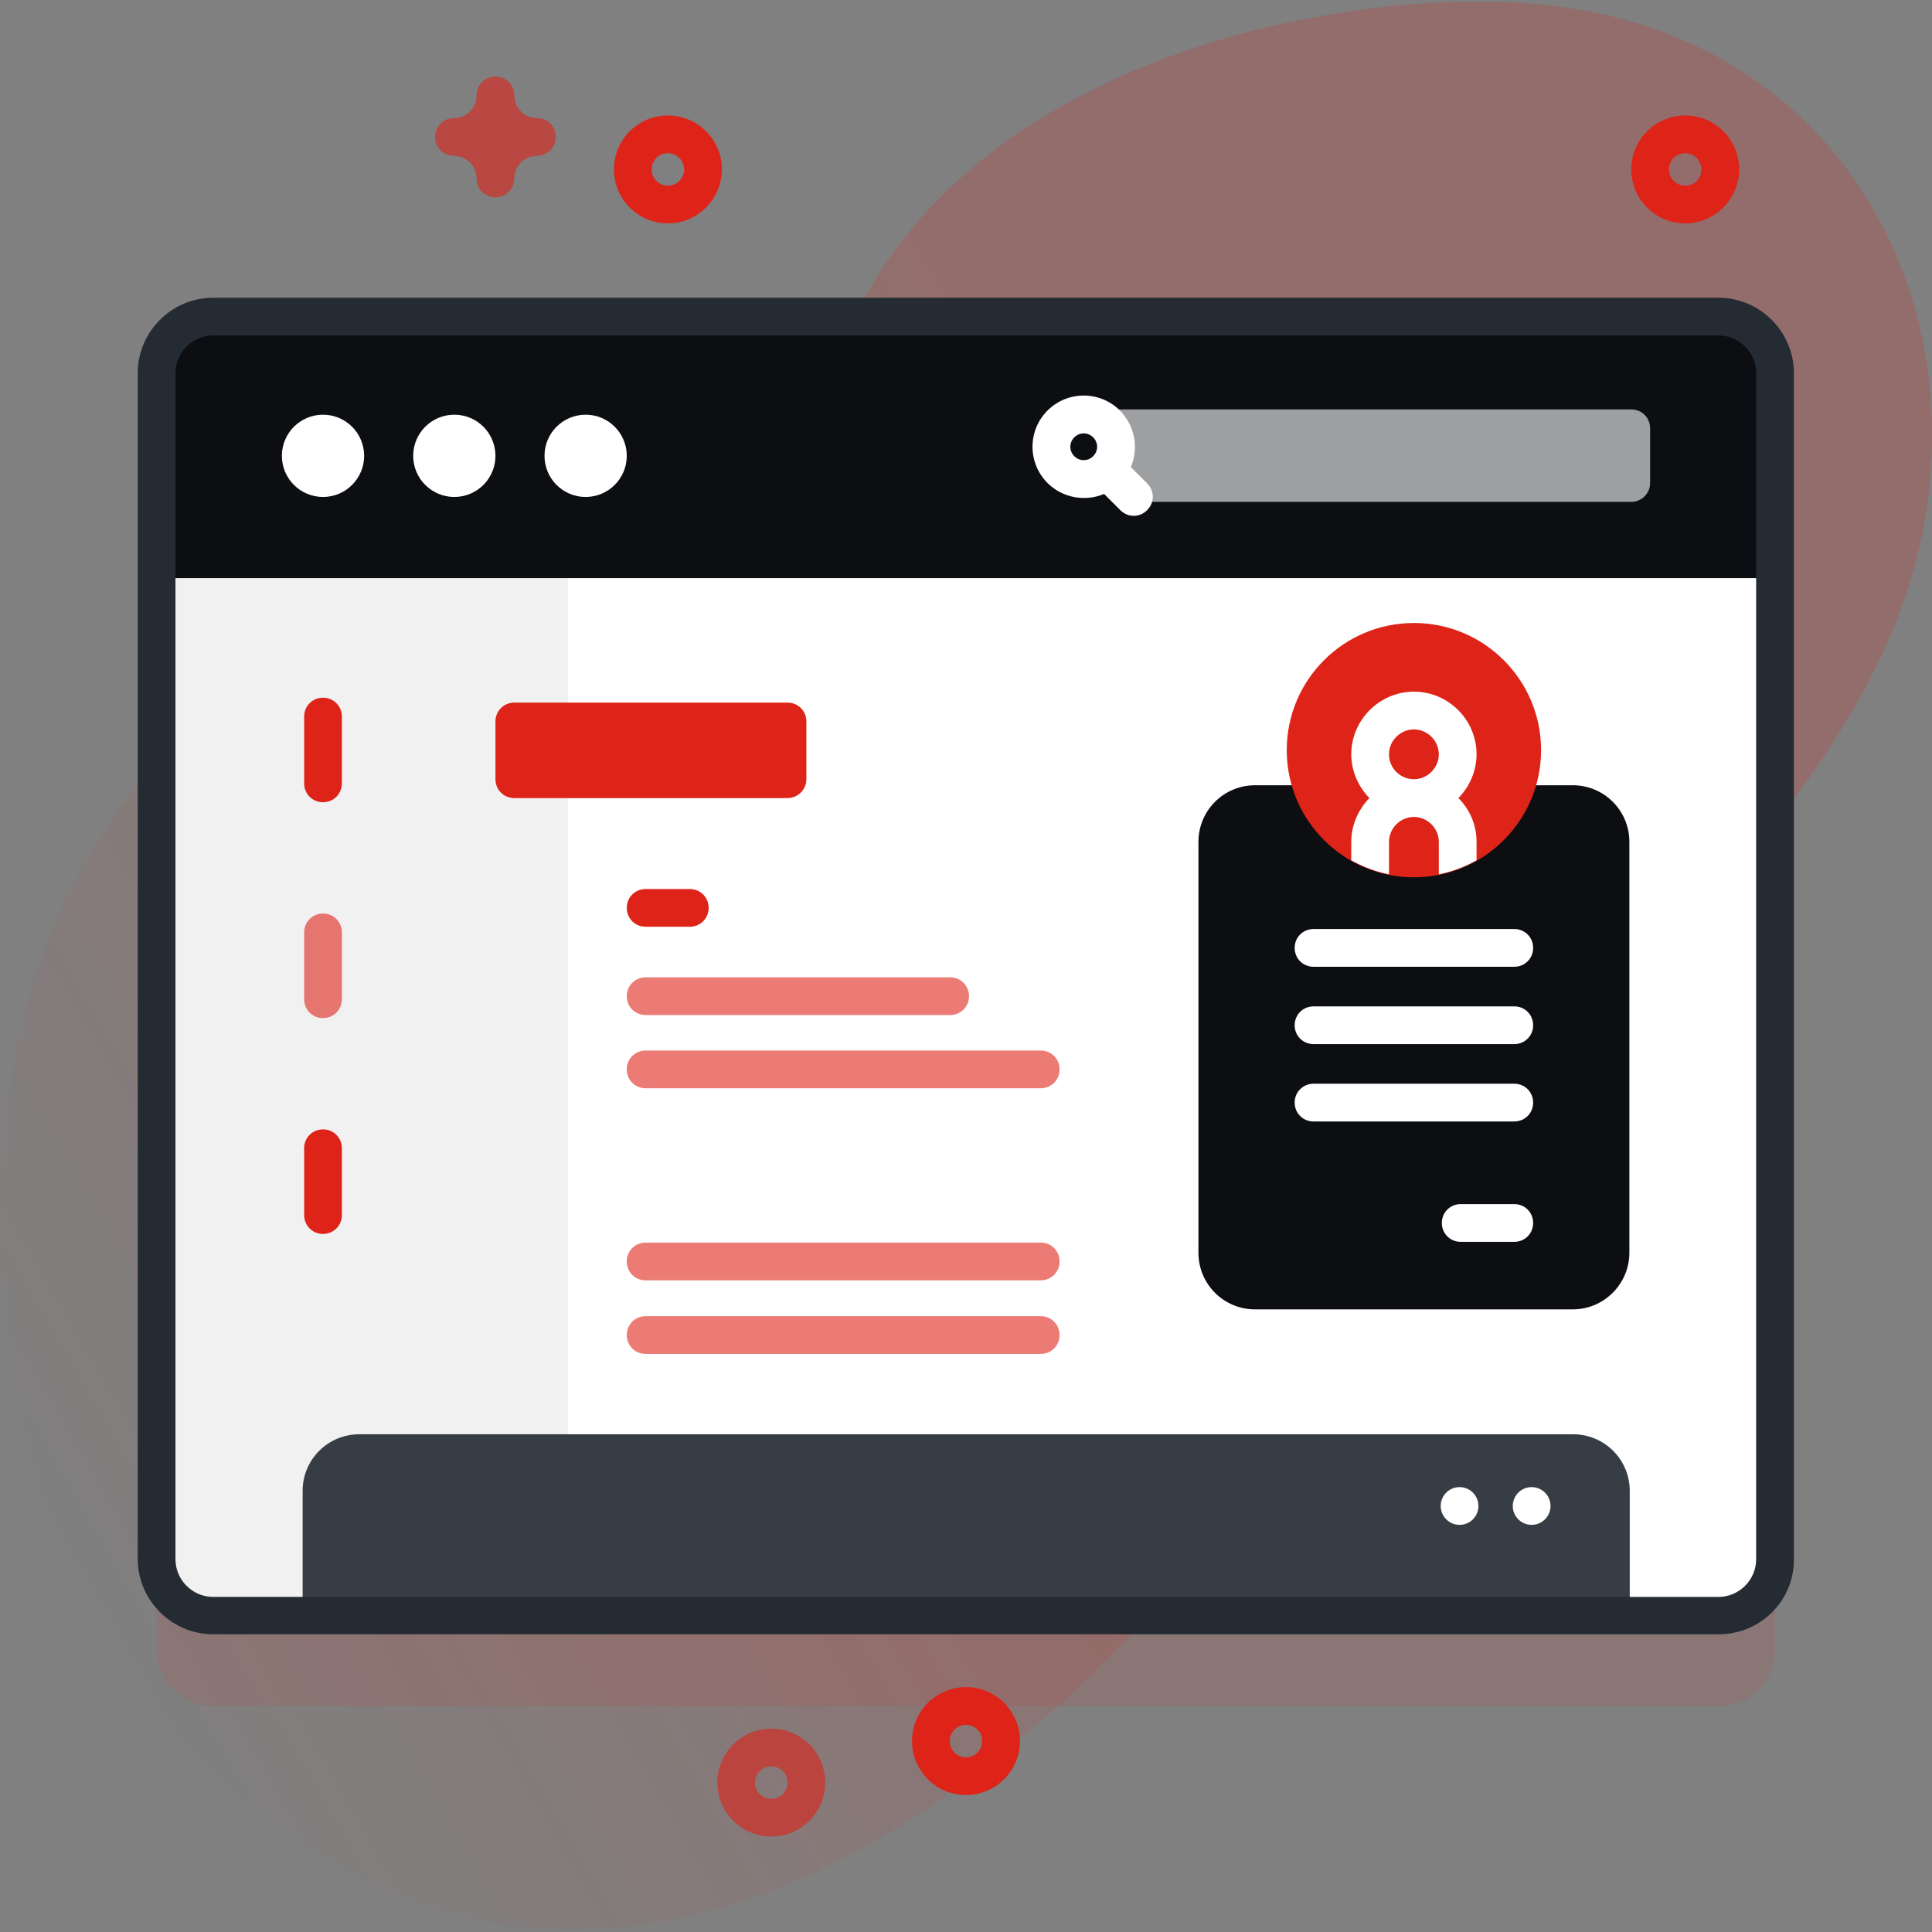
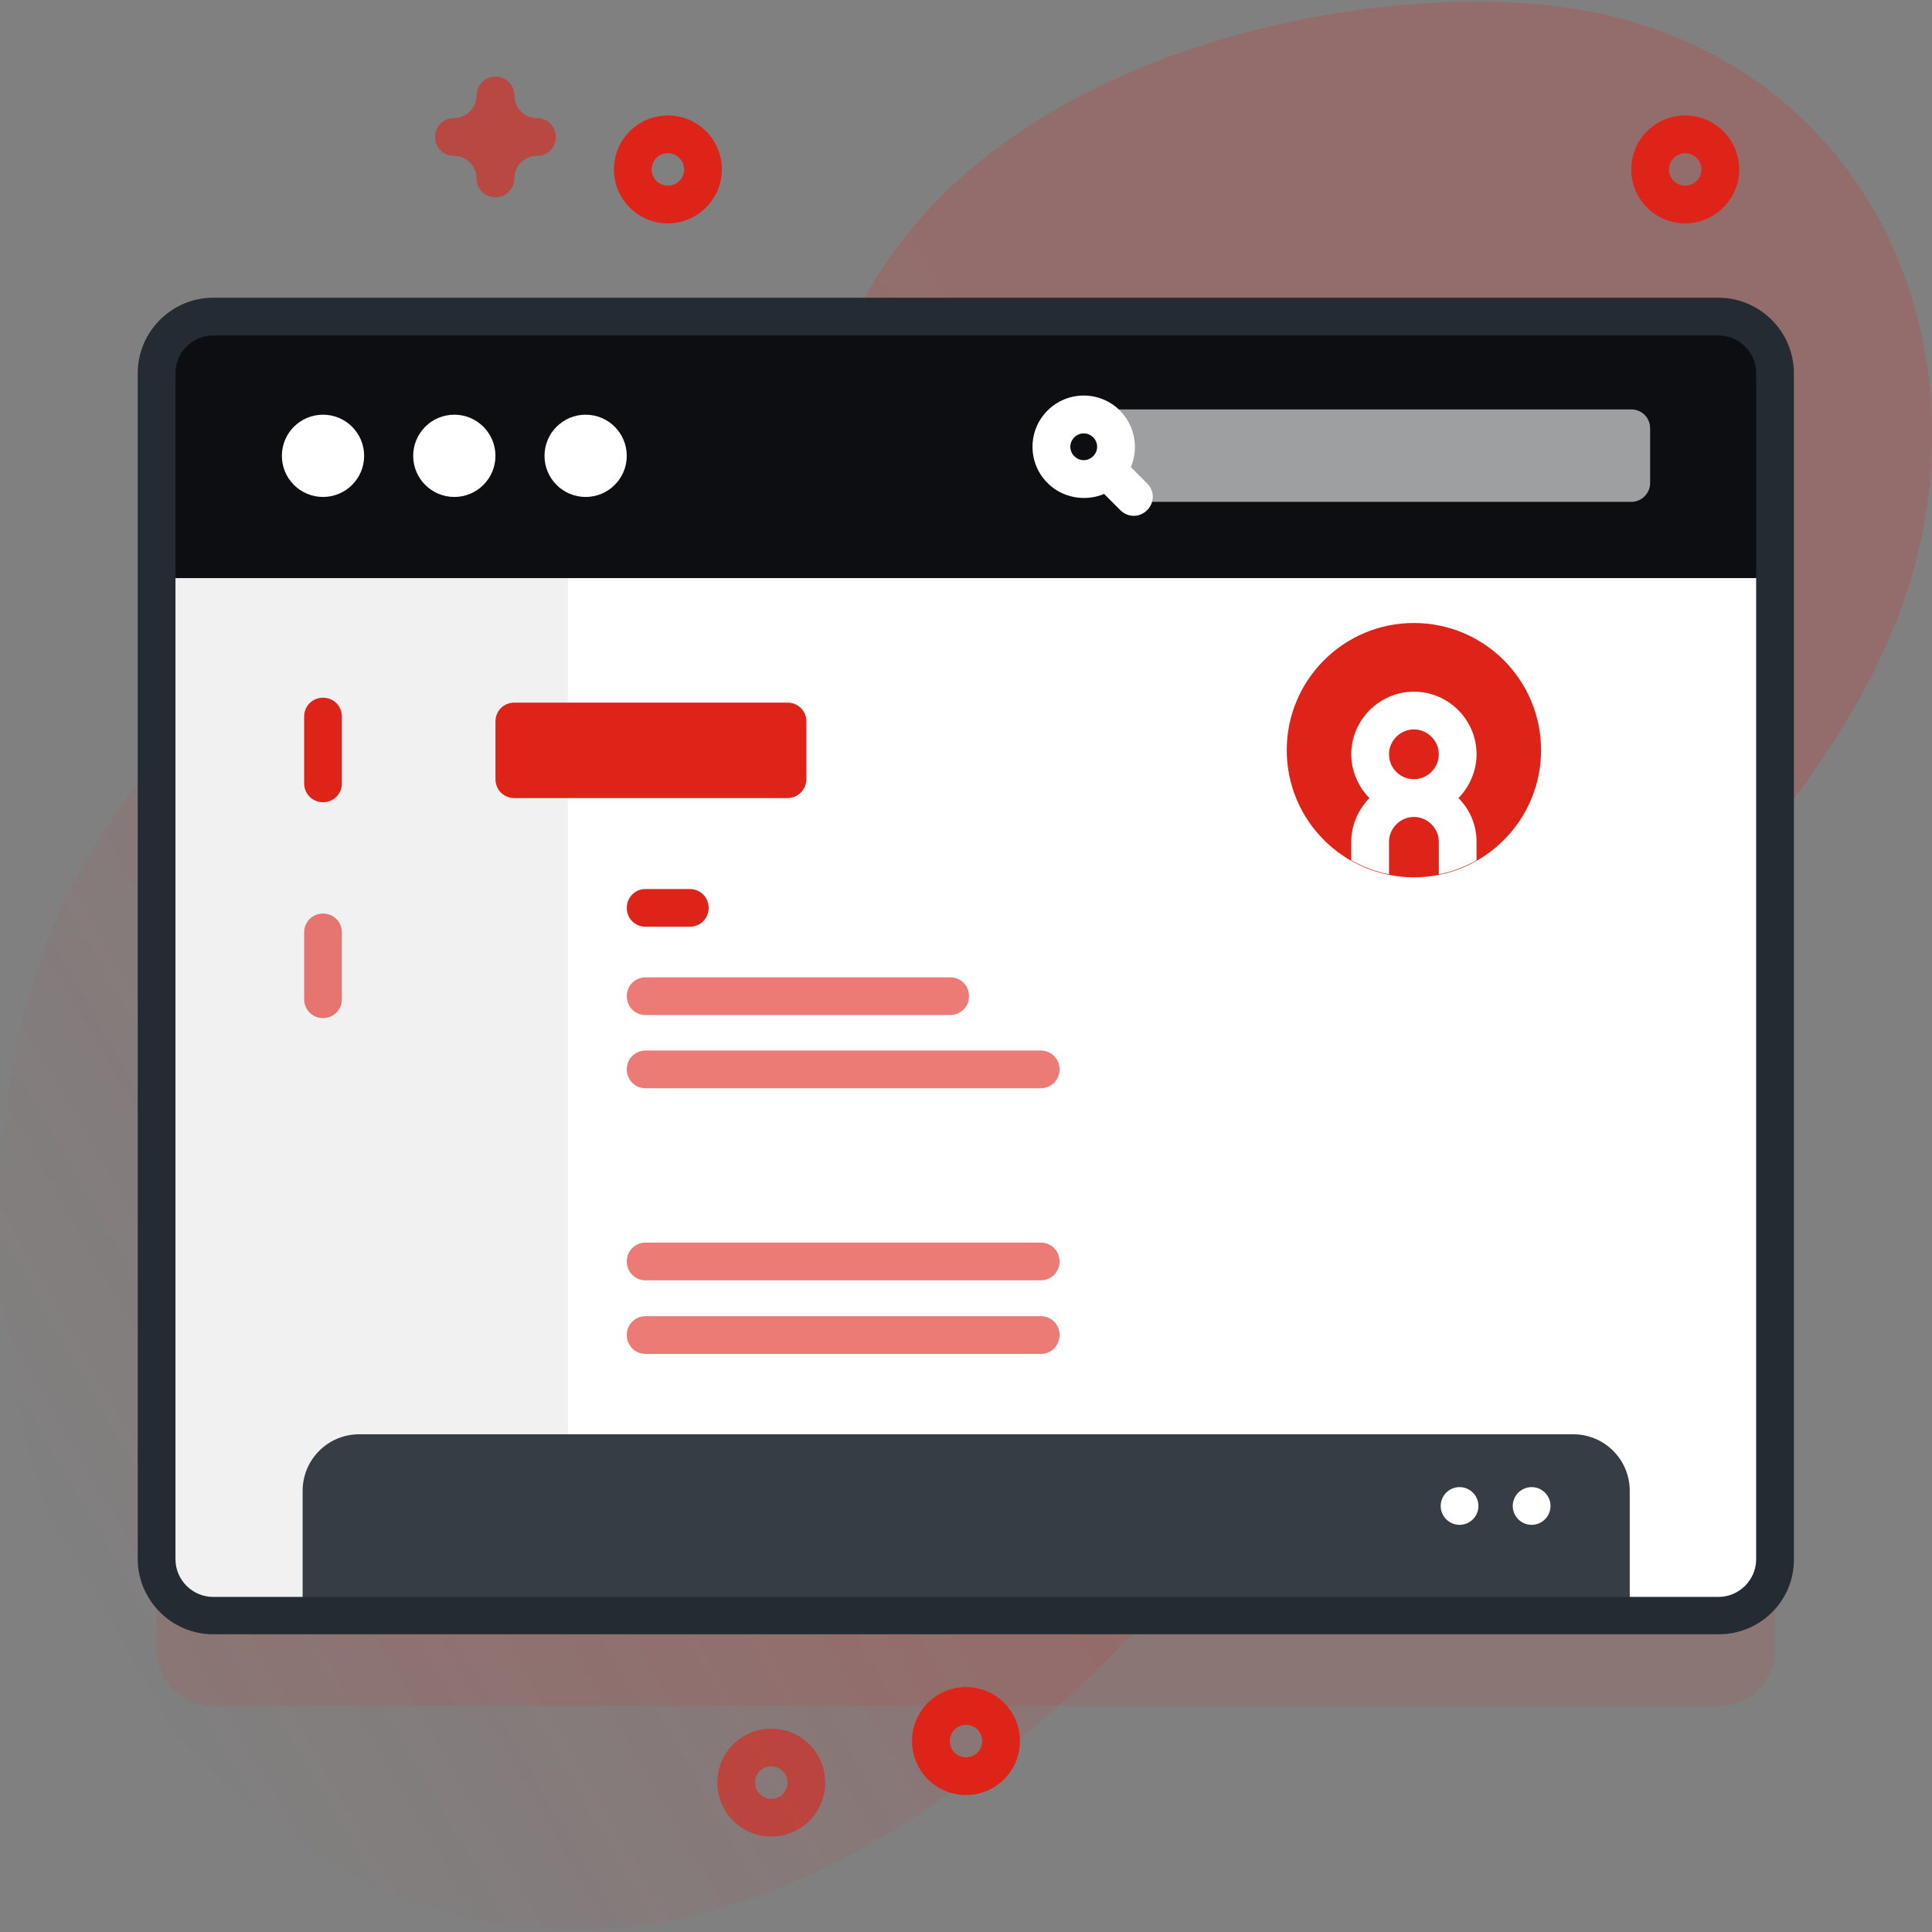
<svg xmlns="http://www.w3.org/2000/svg" version="1.1" id="Capa_1" x="0px" y="0px" viewBox="0 0 512 512" style="enable-background:new 0 0 512 512;" xml:space="preserve">
  <rect x="0" y="0" width="512" height="512" fill="#808080" stroke="none" />
  <style type="text/css">
	.st0{fill:url(#SVGID_1_);}
	.st1{opacity:0.1;fill:#DE2318;enable-background:new    ;}
	.st2{fill:#FFFFFF;}
	.st3{fill:#F1F1F1;}
	.st4{fill:#363D44;}
	.st5{fill:#0C0E11;}
	.st6{fill:#252B33;}
	.st7{opacity:0.6;fill:#FFFFFF;enable-background:new    ;}
	.st8{fill:#DE2318;}
	.st9{opacity:0.6;enable-background:new    ;}
	.st10{opacity:0.6;fill:#DE2318;enable-background:new    ;}
</style>
  <g>
    <g>
      <linearGradient id="SVGID_1_" gradientUnits="userSpaceOnUse" x1="8.753" y1="112.839" x2="524.202" y2="410.434" gradientTransform="matrix(1 0 0 -1 0 514)">
        <stop offset="0" style="stop-color:#DE2318;stop-opacity:0" />
        <stop offset="0.629" style="stop-color:#DE2318;stop-opacity:0.2" />
      </linearGradient>
      <path class="st0" d="M418.3,2.5c-55.7-9.5-178.3,12.2-200,105c-14.4,61.7-14,112.1-50.4,113c-21.7,0.6-33-44.3-62.9-48    c-39-4.8-66.1,27.7-83.1,57.1c-37.2,64.8-25.6,174.9,23.4,228.6c118.5,130.1,259.2-6,319.4-112.3    c38.6-68.2,125.6-123.4,143.8-200.2C523.6,81.4,489.9,14.7,418.3,2.5L418.3,2.5z" />
    </g>
    <g>
      <g>
        <g>
          <g>
            <path class="st1" d="M455.5,452.1H56.5c-8.3,0-15-6.7-15-15V122.9c0-8.3,6.7-15,15-15h398.9c8.3,0,15,6.7,15,15v314.3       C470.5,445.4,463.8,452.1,455.5,452.1z" />
            <path class="st2" d="M455.5,428.1H56.5c-8.3,0-15-6.7-15-15V98.9c0-8.3,6.7-15,15-15h398.9c8.3,0,15,6.7,15,15v314.3       C470.5,421.4,463.8,428.1,455.5,428.1z" />
            <path class="st3" d="M150.5,83.9h-94c-8.3,0-15,6.7-15,15v314.3c0,8.3,6.7,15,15,15h94V83.9z" />
            <path class="st4" d="M431.8,428.1H80.2v-33c0-8.3,6.7-15,15-15h321.7c8.3,0,15,6.7,15,15V428.1z" />
            <path class="st5" d="M470.5,153.2V98.9c0-8.3-6.7-15-15-15H56.5c-8.3,0-15,6.7-15,15v54.3H470.5z" />
            <path class="st6" d="M455.5,433.1H56.5c-11,0-20-9-20-20V98.9c0-11,9-20,20-20h398.9c11,0,20,9,20,20v314.3       C475.5,424.2,466.5,433.1,455.5,433.1z M56.5,88.9c-5.5,0-10,4.5-10,10v314.3c0,5.5,4.5,10,10,10h398.9c5.5,0,10-4.5,10-10       V98.9c0-5.5-4.5-10-10-10H56.5z" />
          </g>
          <g>
            <g>
              <circle class="st2" cx="85.6" cy="120.8" r="10.9" />
              <circle class="st2" cx="120.4" cy="120.8" r="10.9" />
              <circle class="st2" cx="155.2" cy="120.8" r="10.9" />
            </g>
            <path class="st7" d="M432.3,133H296.1v-24.5h136.2c2.8,0,5,2.2,5,5V128C437.3,130.8,435,133,432.3,133L432.3,133z" />
            <path class="st2" d="M296.8,108.8c-5.3-5.3-13.9-5.3-19.2,0s-5.3,13.9,0,19.2c4,4,10,5,15,2.9l4.3,4.3c2,2,5.1,2,7.1,0       s2-5.1,0-7.1l-4.3-4.3C301.8,118.8,300.8,112.9,296.8,108.8z M284.7,115.9c1.4-1.4,3.6-1.4,5,0s1.4,3.6,0,5s-3.6,1.4-5,0       S283.3,117.3,284.7,115.9z" />
          </g>
        </g>
        <g>
-           <path class="st5" d="M416.8,347h-84.2c-8.3,0-15-6.7-15-15V223.1c0-8.3,6.7-15,15-15h84.2c8.3,0,15,6.7,15,15V332      C431.8,340.2,425.1,347,416.8,347L416.8,347z" />
          <g>
            <circle class="st8" cx="374.7" cy="198.8" r="33.7" />
            <path class="st2" d="M362.9,211.5c-2.9,3-4.8,7.1-4.8,11.6v4.9c3.1,1.7,6.4,3,10,3.7v-8.6c0-3.6,3-6.6,6.6-6.6s6.6,3,6.6,6.6       v8.6c3.6-0.7,6.9-2,10-3.7v-4.9c0-4.5-1.8-8.6-4.8-11.6c2.9-3,4.8-7.1,4.8-11.6c0-9.2-7.5-16.6-16.6-16.6s-16.6,7.5-16.6,16.6       C358.1,204.4,360,208.5,362.9,211.5z M368.1,199.9c0-3.6,3-6.6,6.6-6.6s6.6,3,6.6,6.6c0,3.6-3,6.6-6.6,6.6       S368.1,203.6,368.1,199.9z" />
          </g>
          <g>
            <path class="st2" d="M401.3,246.2h-53.2c-2.8,0-5,2.2-5,5s2.2,5,5,5h53.2c2.8,0,5-2.2,5-5S404.1,246.2,401.3,246.2L401.3,246.2       z" />
            <path class="st2" d="M401.3,266.7h-53.2c-2.8,0-5,2.2-5,5s2.2,5,5,5h53.2c2.8,0,5-2.2,5-5S404.1,266.7,401.3,266.7z" />
            <path class="st2" d="M401.3,287.2h-53.2c-2.8,0-5,2.2-5,5s2.2,5,5,5h53.2c2.8,0,5-2.2,5-5S404.1,287.2,401.3,287.2z" />
-             <path class="st2" d="M401.3,319.1h-14.2c-2.8,0-5,2.2-5,5s2.2,5,5,5h14.2c2.8,0,5-2.2,5-5S404.1,319.1,401.3,319.1z" />
          </g>
        </g>
        <g>
          <g>
            <path class="st8" d="M90.6,207.6v-17.7c0-2.8-2.2-5-5-5s-5,2.2-5,5v17.7c0,2.8,2.2,5,5,5S90.6,210.4,90.6,207.6z" />
          </g>
        </g>
        <g class="st9">
          <g>
            <path class="st8" d="M90.6,264.8v-17.7c0-2.8-2.2-5-5-5s-5,2.2-5,5v17.7c0,2.8,2.2,5,5,5S90.6,267.6,90.6,264.8z" />
          </g>
        </g>
        <g>
          <g>
-             <path class="st8" d="M90.6,322v-17.7c0-2.8-2.2-5-5-5s-5,2.2-5,5V322c0,2.8,2.2,5,5,5S90.6,324.8,90.6,322z" />
-           </g>
+             </g>
        </g>
        <path class="st8" d="M208.7,211.5h-72.4c-2.8,0-5-2.2-5-5v-15.3c0-2.8,2.2-5,5-5h72.4c2.8,0,5,2.2,5,5v15.3     C213.7,209.2,211.5,211.5,208.7,211.5z" />
        <g>
          <g class="st9">
            <path class="st8" d="M275.8,278.4H171.1c-2.8,0-5,2.2-5,5s2.2,5,5,5h104.7c2.8,0,5-2.2,5-5S278.6,278.4,275.8,278.4z" />
          </g>
          <g>
            <path class="st10" d="M251.8,259h-80.7c-2.8,0-5,2.2-5,5s2.2,5,5,5h80.7c2.8,0,5-2.2,5-5S254.6,259,251.8,259z" />
          </g>
          <g>
            <path class="st8" d="M182.8,235.6h-11.7c-2.8,0-5,2.2-5,5s2.2,5,5,5h11.7c2.8,0,5-2.2,5-5S185.6,235.6,182.8,235.6z" />
          </g>
        </g>
        <g>
          <g>
            <path class="st10" d="M275.8,348.8H171.1c-2.8,0-5,2.2-5,5s2.2,5,5,5h104.7c2.8,0,5-2.2,5-5S278.6,348.8,275.8,348.8z" />
          </g>
          <g>
            <path class="st10" d="M275.8,329.3H171.1c-2.8,0-5,2.2-5,5s2.2,5,5,5h104.7c2.8,0,5-2.2,5-5S278.6,329.3,275.8,329.3z" />
          </g>
        </g>
        <g>
          <g>
            <circle class="st2" cx="405.9" cy="399.1" r="5" />
          </g>
          <g>
            <circle class="st2" cx="386.8" cy="399.1" r="5" />
          </g>
        </g>
      </g>
      <path class="st10" d="M204.4,486.7c-7.9,0-14.3-6.4-14.3-14.3c0-7.9,6.4-14.3,14.3-14.3s14.3,6.4,14.3,14.3    C218.7,480.3,212.3,486.7,204.4,486.7z M204.4,468.1c-2.4,0-4.3,1.9-4.3,4.3s1.9,4.3,4.3,4.3s4.3-1.9,4.3-4.3    S206.8,468.1,204.4,468.1z" />
      <path class="st8" d="M177,59.2c-7.9,0-14.3-6.4-14.3-14.3c0-7.9,6.4-14.3,14.3-14.3s14.3,6.4,14.3,14.3S184.8,59.2,177,59.2z     M177,40.6c-2.4,0-4.3,1.9-4.3,4.3s1.9,4.3,4.3,4.3s4.3-1.9,4.3-4.3S179.3,40.6,177,40.6z" />
      <path class="st8" d="M446.6,59.2c-7.9,0-14.3-6.4-14.3-14.3c0-7.9,6.4-14.3,14.3-14.3s14.3,6.4,14.3,14.3    C460.9,52.8,454.4,59.2,446.6,59.2z M446.6,40.6c-2.4,0-4.3,1.9-4.3,4.3s1.9,4.3,4.3,4.3s4.3-1.9,4.3-4.3S448.9,40.6,446.6,40.6z" />
      <path class="st8" d="M256,475.7c-7.9,0-14.3-6.4-14.3-14.3c0-7.9,6.4-14.3,14.3-14.3c7.9,0,14.3,6.4,14.3,14.3    C270.3,469.3,263.9,475.7,256,475.7z M256,457.1c-2.4,0-4.3,1.9-4.3,4.3s1.9,4.3,4.3,4.3c2.4,0,4.3-1.9,4.3-4.3    S258.4,457.1,256,457.1z" />
      <path class="st10" d="M131.3,52.3c-2.8,0-5-2.2-5-5c0-3.3-2.7-6-6-6c-2.8,0-5-2.2-5-5s2.2-5,5-5c3.3,0,6-2.7,6-6c0-2.8,2.2-5,5-5    s5,2.2,5,5c0,3.3,2.7,6,6,6c2.8,0,5,2.2,5,5s-2.2,5-5,5c-3.3,0-6,2.7-6,6C136.3,50,134.1,52.3,131.3,52.3z" />
    </g>
  </g>
</svg>